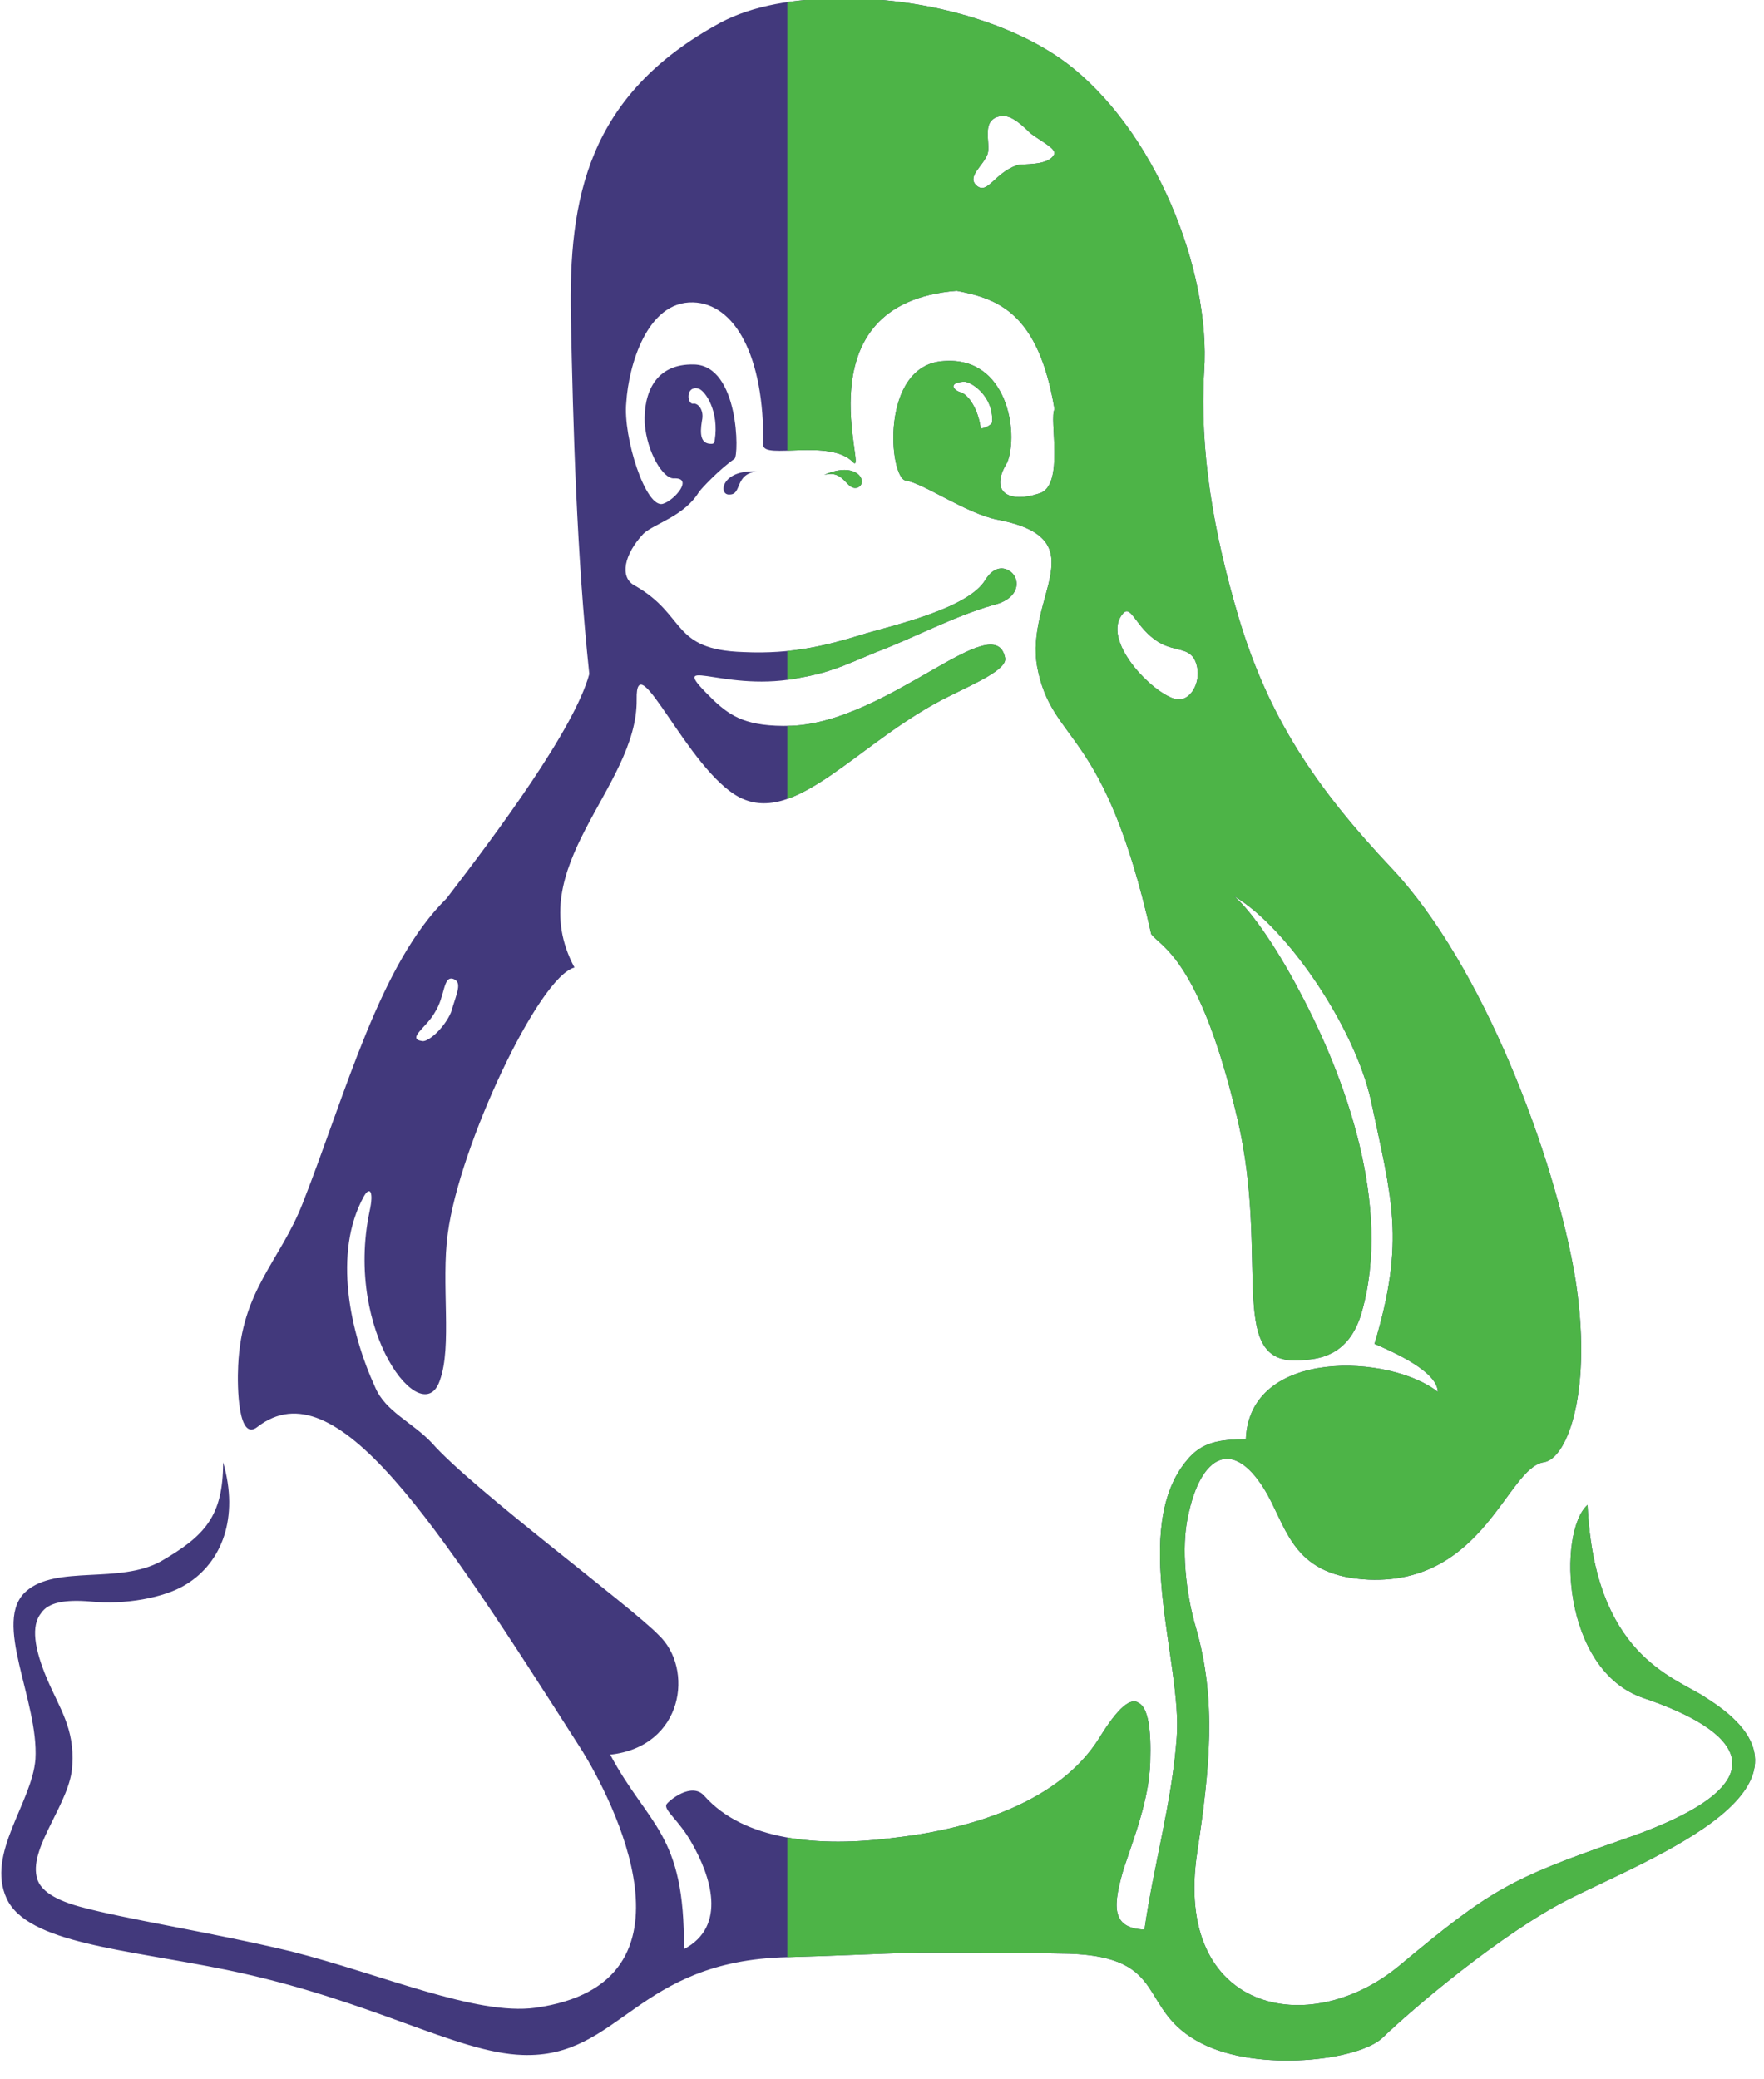
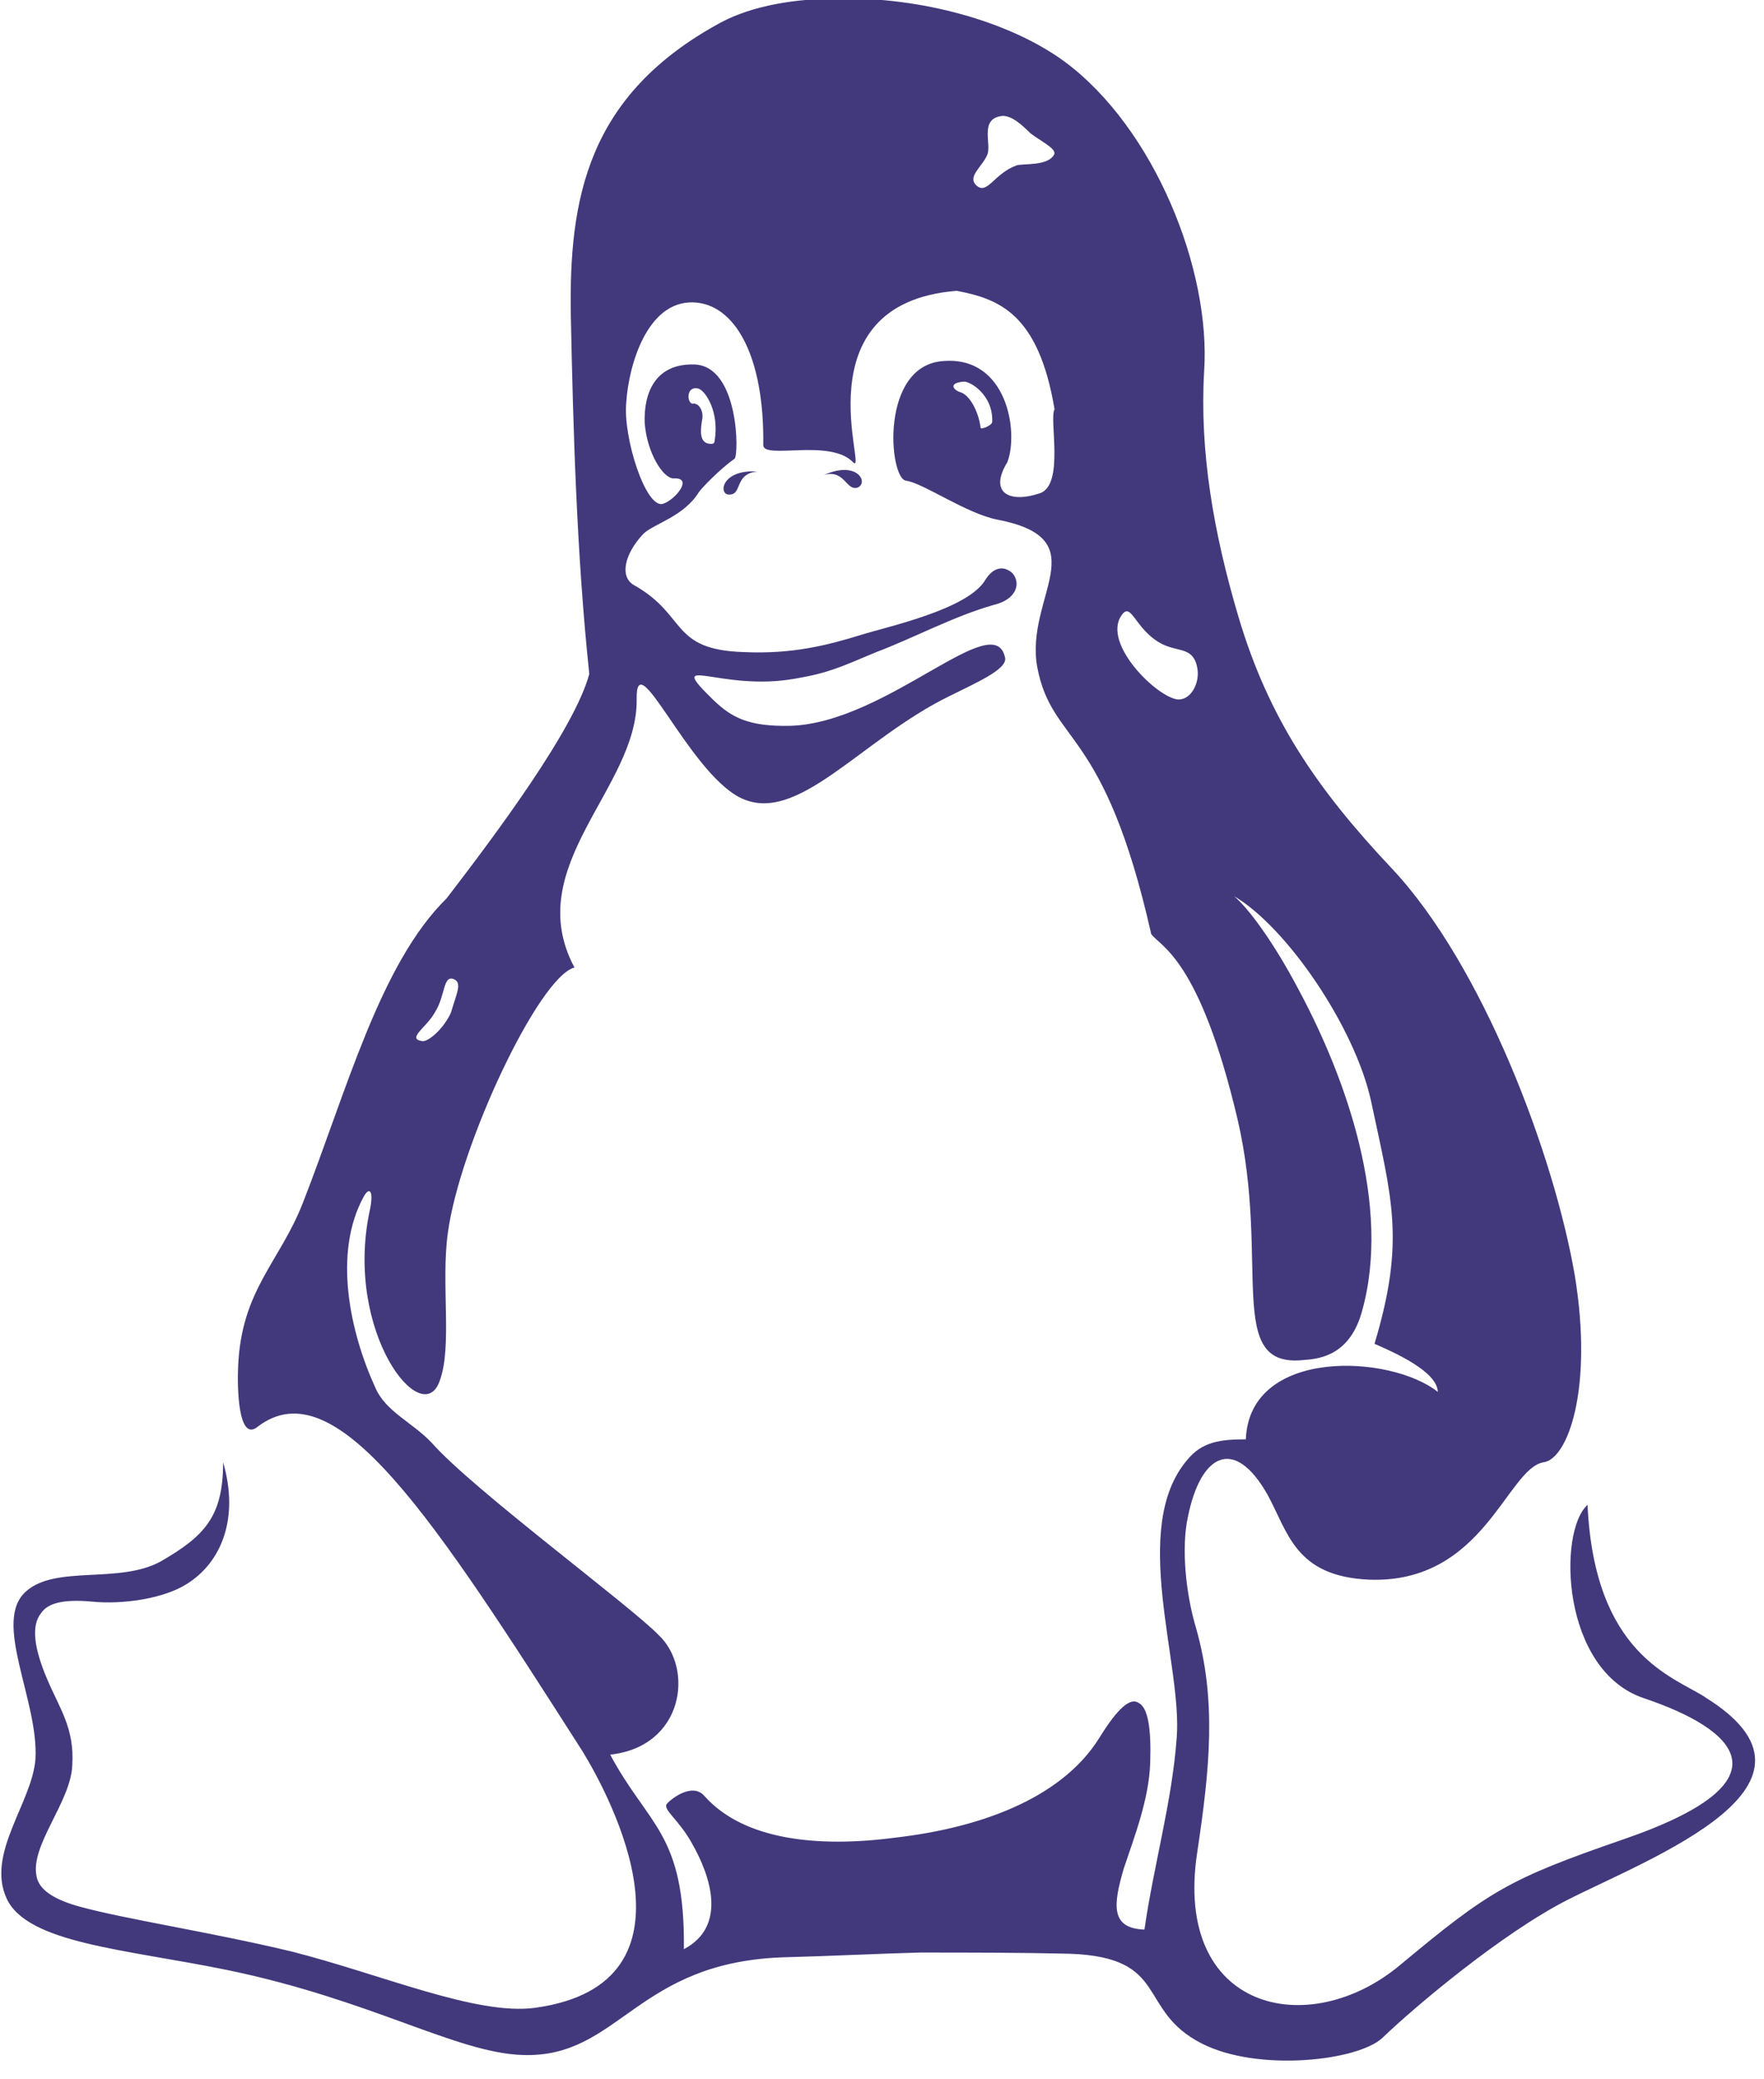
<svg xmlns="http://www.w3.org/2000/svg" xmlns:ns1="http://www.serif.com/" width="100%" height="100%" viewBox="0 0 84 99" version="1.1" xml:space="preserve" style="fill-rule:evenodd;clip-rule:evenodd;stroke-linejoin:round;stroke-miterlimit:1.414;">
  <g transform="matrix(0.879,0,0,1.23,-195.955,-852.136)">
    <g id="linux" transform="matrix(3.992,0,0,2.851,222.602,692.735)">
      <path d="M10.359,6.422C10.046,6.453 10.156,6.735 9.984,6.735C9.828,6.751 9.859,6.391 10.359,6.422ZM11.719,6.641C11.563,6.688 11.547,6.391 11.266,6.469C11.719,6.266 11.875,6.578 11.719,6.641ZM6.234,13.312C6.093,13.265 6.125,13.546 5.984,13.765C5.875,13.968 5.593,14.124 5.812,14.156C5.89,14.172 6.109,13.984 6.203,13.765C6.281,13.499 6.359,13.359 6.234,13.312ZM19.594,18.922C19.594,18.641 18.985,18.375 18.735,18.266C19.157,16.86 18.969,16.297 18.688,14.969C18.469,13.969 17.547,12.61 16.829,12.188C17.016,12.344 17.36,12.797 17.72,13.485C18.345,14.657 18.97,16.391 18.564,17.829C18.408,18.391 18.033,18.47 17.783,18.485C16.689,18.61 17.33,17.172 16.877,15.219C16.361,13.031 15.83,12.875 15.705,12.703C15.064,9.859 14.361,10.141 14.158,9.078C13.986,8.125 14.986,7.344 13.627,7.078C13.205,7 12.611,6.578 12.377,6.547C12.143,6.516 12.018,4.969 12.893,4.922C13.752,4.859 13.909,5.891 13.752,6.297C13.502,6.703 13.768,6.859 14.19,6.719C14.534,6.61 14.315,5.703 14.393,5.578C14.174,4.265 13.627,4.078 13.065,3.969C10.909,4.141 11.877,6.516 11.659,6.297C11.346,5.969 10.44,6.266 10.44,6.063C10.456,4.844 10.049,4.141 9.487,4.126C8.862,4.11 8.612,4.985 8.581,5.485C8.534,5.954 8.847,6.938 9.081,6.86C9.237,6.813 9.503,6.501 9.222,6.516C9.081,6.516 8.863,6.172 8.831,5.766C8.815,5.36 8.972,4.954 9.503,4.969C10.112,4.985 10.112,6.203 10.05,6.25C9.847,6.391 9.597,6.656 9.566,6.703C9.363,7.031 8.972,7.125 8.816,7.265C8.55,7.546 8.488,7.859 8.691,7.968C9.41,8.374 9.175,8.843 10.175,8.874C10.831,8.905 11.316,8.78 11.769,8.64C12.113,8.531 13.222,8.296 13.456,7.89C13.565,7.718 13.69,7.718 13.769,7.765C13.925,7.843 13.956,8.14 13.566,8.234C13.019,8.39 12.472,8.687 11.972,8.875C11.488,9.078 11.331,9.156 10.878,9.234C9.847,9.421 9.081,8.859 9.769,9.531C10.003,9.75 10.222,9.89 10.816,9.875C12.129,9.828 13.582,8.25 13.722,8.953C13.753,9.109 13.316,9.297 12.972,9.469C11.753,10.063 10.894,11.25 10.113,10.844C9.41,10.469 8.707,8.735 8.722,9.516C8.738,10.719 7.144,11.782 7.878,13.157C7.394,13.282 6.315,15.579 6.159,16.766C6.065,17.454 6.222,18.297 6.05,18.766C5.816,19.454 4.753,18.11 5.097,16.469C5.16,16.188 5.097,16.125 5.019,16.266C4.597,17.032 4.832,18.11 5.175,18.86C5.316,19.188 5.675,19.329 5.941,19.61C6.488,20.235 8.644,21.829 9.019,22.219C9.503,22.672 9.363,23.735 8.363,23.844C8.879,24.813 9.379,24.906 9.363,26.485C9.957,26.172 9.722,25.485 9.472,25.048C9.3,24.735 9.081,24.595 9.128,24.517C9.159,24.47 9.472,24.204 9.644,24.408C10.175,25.002 11.175,25.111 12.238,24.97C13.316,24.845 14.472,24.47 15.004,23.611C15.254,23.205 15.426,23.064 15.535,23.142C15.66,23.205 15.707,23.486 15.691,23.954C15.675,24.454 15.472,24.97 15.332,25.391C15.191,25.875 15.145,26.203 15.613,26.219C15.738,25.344 15.988,24.485 16.051,23.61C16.129,22.61 15.41,20.766 16.192,19.844C16.395,19.594 16.645,19.563 16.989,19.563C17.036,18.313 18.958,18.407 19.598,18.922L19.594,18.922ZM9.781,6C9.844,5.609 9.656,5.328 9.562,5.297C9.375,5.25 9.406,5.531 9.499,5.5C9.562,5.5 9.64,5.594 9.608,5.734C9.577,5.921 9.592,6.047 9.733,6.047C9.749,6.047 9.78,6.047 9.78,6L9.781,6ZM16.328,9.078C16.265,8.781 16.047,8.891 15.797,8.734C15.5,8.547 15.438,8.234 15.328,8.343C15,8.702 15.734,9.452 16.047,9.515C16.234,9.546 16.375,9.296 16.328,9.077L16.328,9.078ZM13.547,5.75C13.563,5.375 13.234,5.188 13.156,5.203C12.953,5.219 13.015,5.312 13.109,5.344C13.234,5.375 13.359,5.594 13.39,5.828C13.39,5.859 13.546,5.797 13.546,5.75L13.547,5.75ZM14.391,2.109C14.407,2.031 14.204,1.937 14.063,1.828C13.938,1.703 13.813,1.594 13.688,1.594C13.375,1.625 13.532,1.953 13.485,2.11C13.422,2.282 13.188,2.423 13.344,2.548C13.485,2.657 13.578,2.376 13.875,2.267C13.953,2.236 14.313,2.283 14.391,2.111L14.391,2.109ZM23.219,23.063C25.141,24.251 22.5,25.235 21.36,25.813C20.469,26.266 19.282,27.266 18.844,27.688C18.516,28.001 17.157,28.157 16.391,27.766C15.5,27.313 15.969,26.594 14.594,26.547C13.906,26.531 13.235,26.531 12.563,26.531C11.969,26.547 11.375,26.578 10.766,26.594C8.703,26.641 8.5,27.969 7.172,27.922C6.266,27.891 5.125,27.172 3.156,26.766C1.781,26.485 0.453,26.407 0.172,25.797C-0.109,25.187 0.516,24.5 0.563,23.906C0.61,23.109 -0.031,22.031 0.438,21.625C0.844,21.266 1.704,21.531 2.266,21.219C2.86,20.875 3.11,20.61 3.11,19.875C3.329,20.625 3.094,21.234 2.61,21.531C2.313,21.718 1.766,21.812 1.313,21.765C0.954,21.734 0.735,21.781 0.641,21.921C0.5,22.093 0.547,22.405 0.719,22.812C0.891,23.219 1.094,23.484 1.063,23.984C1.047,24.484 0.485,25.078 0.579,25.5C0.61,25.656 0.766,25.797 1.157,25.906C1.782,26.078 2.923,26.25 4.032,26.515C5.266,26.828 6.548,27.39 7.345,27.281C9.72,26.953 8.361,24.406 7.986,23.797C5.97,20.641 4.642,18.578 3.58,19.391C3.314,19.61 3.299,18.86 3.314,18.563C3.361,17.532 3.876,17.157 4.189,16.36C4.783,14.844 5.236,13.11 6.142,12.219C6.814,11.344 7.876,9.922 8.079,9.172C7.907,7.547 7.86,5.828 7.829,4.328C7.798,2.719 8.048,1.312 9.86,0.328C10.298,0.094 10.876,0 11.485,0C12.563,-0.016 13.766,0.297 14.532,0.859C15.751,1.765 16.516,3.687 16.423,5.062C16.36,6.14 16.548,7.25 16.892,8.406C17.298,9.765 17.939,10.718 18.97,11.812C20.204,13.125 21.173,15.703 21.454,17.343C21.704,18.874 21.36,19.827 21.032,19.874C20.532,19.952 20.22,21.53 18.657,21.468C17.657,21.421 17.563,20.827 17.282,20.312C16.829,19.515 16.376,19.765 16.204,20.609C16.11,21.031 16.173,21.656 16.313,22.125C16.594,23.109 16.5,24.031 16.329,25.172C16.001,27.328 17.845,27.734 19.079,26.703C20.298,25.687 20.563,25.531 22.095,25C24.423,24.203 23.642,23.5 22.392,23.078C21.267,22.703 21.22,20.812 21.626,20.453C21.72,22.484 22.782,22.781 23.22,23.062L23.219,23.063Z" style="fill:rgb(66,57,124);fill-rule:nonzero;" />
    </g>
    <g id="linux1" ns1:id="linux" transform="matrix(3.992,0,0,2.851,222.602,692.735)">
      <clipPath id="_clip1">
-         <rect x="10.766" y="-0.001" width="13.134" height="27.999" />
-       </clipPath>
+         </clipPath>
      <g clip-path="url(#_clip1)">
        <path d="M10.359,6.422C10.046,6.453 10.156,6.735 9.984,6.735C9.828,6.751 9.859,6.391 10.359,6.422ZM11.719,6.641C11.563,6.688 11.547,6.391 11.266,6.469C11.719,6.266 11.875,6.578 11.719,6.641ZM6.234,13.312C6.093,13.265 6.125,13.546 5.984,13.765C5.875,13.968 5.593,14.124 5.812,14.156C5.89,14.172 6.109,13.984 6.203,13.765C6.281,13.499 6.359,13.359 6.234,13.312ZM19.594,18.922C19.594,18.641 18.985,18.375 18.735,18.266C19.157,16.86 18.969,16.297 18.688,14.969C18.469,13.969 17.547,12.61 16.829,12.188C17.016,12.344 17.36,12.797 17.72,13.485C18.345,14.657 18.97,16.391 18.564,17.829C18.408,18.391 18.033,18.47 17.783,18.485C16.689,18.61 17.33,17.172 16.877,15.219C16.361,13.031 15.83,12.875 15.705,12.703C15.064,9.859 14.361,10.141 14.158,9.078C13.986,8.125 14.986,7.344 13.627,7.078C13.205,7 12.611,6.578 12.377,6.547C12.143,6.516 12.018,4.969 12.893,4.922C13.752,4.859 13.909,5.891 13.752,6.297C13.502,6.703 13.768,6.859 14.19,6.719C14.534,6.61 14.315,5.703 14.393,5.578C14.174,4.265 13.627,4.078 13.065,3.969C10.909,4.141 11.877,6.516 11.659,6.297C11.346,5.969 10.44,6.266 10.44,6.063C10.456,4.844 10.049,4.141 9.487,4.126C8.862,4.11 8.612,4.985 8.581,5.485C8.534,5.954 8.847,6.938 9.081,6.86C9.237,6.813 9.503,6.501 9.222,6.516C9.081,6.516 8.863,6.172 8.831,5.766C8.815,5.36 8.972,4.954 9.503,4.969C10.112,4.985 10.112,6.203 10.05,6.25C9.847,6.391 9.597,6.656 9.566,6.703C9.363,7.031 8.972,7.125 8.816,7.265C8.55,7.546 8.488,7.859 8.691,7.968C9.41,8.374 9.175,8.843 10.175,8.874C10.831,8.905 11.316,8.78 11.769,8.64C12.113,8.531 13.222,8.296 13.456,7.89C13.565,7.718 13.69,7.718 13.769,7.765C13.925,7.843 13.956,8.14 13.566,8.234C13.019,8.39 12.472,8.687 11.972,8.875C11.488,9.078 11.331,9.156 10.878,9.234C9.847,9.421 9.081,8.859 9.769,9.531C10.003,9.75 10.222,9.89 10.816,9.875C12.129,9.828 13.582,8.25 13.722,8.953C13.753,9.109 13.316,9.297 12.972,9.469C11.753,10.063 10.894,11.25 10.113,10.844C9.41,10.469 8.707,8.735 8.722,9.516C8.738,10.719 7.144,11.782 7.878,13.157C7.394,13.282 6.315,15.579 6.159,16.766C6.065,17.454 6.222,18.297 6.05,18.766C5.816,19.454 4.753,18.11 5.097,16.469C5.16,16.188 5.097,16.125 5.019,16.266C4.597,17.032 4.832,18.11 5.175,18.86C5.316,19.188 5.675,19.329 5.941,19.61C6.488,20.235 8.644,21.829 9.019,22.219C9.503,22.672 9.363,23.735 8.363,23.844C8.879,24.813 9.379,24.906 9.363,26.485C9.957,26.172 9.722,25.485 9.472,25.048C9.3,24.735 9.081,24.595 9.128,24.517C9.159,24.47 9.472,24.204 9.644,24.408C10.175,25.002 11.175,25.111 12.238,24.97C13.316,24.845 14.472,24.47 15.004,23.611C15.254,23.205 15.426,23.064 15.535,23.142C15.66,23.205 15.707,23.486 15.691,23.954C15.675,24.454 15.472,24.97 15.332,25.391C15.191,25.875 15.145,26.203 15.613,26.219C15.738,25.344 15.988,24.485 16.051,23.61C16.129,22.61 15.41,20.766 16.192,19.844C16.395,19.594 16.645,19.563 16.989,19.563C17.036,18.313 18.958,18.407 19.598,18.922L19.594,18.922ZM9.781,6C9.844,5.609 9.656,5.328 9.562,5.297C9.375,5.25 9.406,5.531 9.499,5.5C9.562,5.5 9.64,5.594 9.608,5.734C9.577,5.921 9.592,6.047 9.733,6.047C9.749,6.047 9.78,6.047 9.78,6L9.781,6ZM16.328,9.078C16.265,8.781 16.047,8.891 15.797,8.734C15.5,8.547 15.438,8.234 15.328,8.343C15,8.702 15.734,9.452 16.047,9.515C16.234,9.546 16.375,9.296 16.328,9.077L16.328,9.078ZM13.547,5.75C13.563,5.375 13.234,5.188 13.156,5.203C12.953,5.219 13.015,5.312 13.109,5.344C13.234,5.375 13.359,5.594 13.39,5.828C13.39,5.859 13.546,5.797 13.546,5.75L13.547,5.75ZM14.391,2.109C14.407,2.031 14.204,1.937 14.063,1.828C13.938,1.703 13.813,1.594 13.688,1.594C13.375,1.625 13.532,1.953 13.485,2.11C13.422,2.282 13.188,2.423 13.344,2.548C13.485,2.657 13.578,2.376 13.875,2.267C13.953,2.236 14.313,2.283 14.391,2.111L14.391,2.109ZM23.219,23.063C25.141,24.251 22.5,25.235 21.36,25.813C20.469,26.266 19.282,27.266 18.844,27.688C18.516,28.001 17.157,28.157 16.391,27.766C15.5,27.313 15.969,26.594 14.594,26.547C13.906,26.531 13.235,26.531 12.563,26.531C11.969,26.547 11.375,26.578 10.766,26.594C8.703,26.641 8.5,27.969 7.172,27.922C6.266,27.891 5.125,27.172 3.156,26.766C1.781,26.485 0.453,26.407 0.172,25.797C-0.109,25.187 0.516,24.5 0.563,23.906C0.61,23.109 -0.031,22.031 0.438,21.625C0.844,21.266 1.704,21.531 2.266,21.219C2.86,20.875 3.11,20.61 3.11,19.875C3.329,20.625 3.094,21.234 2.61,21.531C2.313,21.718 1.766,21.812 1.313,21.765C0.954,21.734 0.735,21.781 0.641,21.921C0.5,22.093 0.547,22.405 0.719,22.812C0.891,23.219 1.094,23.484 1.063,23.984C1.047,24.484 0.485,25.078 0.579,25.5C0.61,25.656 0.766,25.797 1.157,25.906C1.782,26.078 2.923,26.25 4.032,26.515C5.266,26.828 6.548,27.39 7.345,27.281C9.72,26.953 8.361,24.406 7.986,23.797C5.97,20.641 4.642,18.578 3.58,19.391C3.314,19.61 3.299,18.86 3.314,18.563C3.361,17.532 3.876,17.157 4.189,16.36C4.783,14.844 5.236,13.11 6.142,12.219C6.814,11.344 7.876,9.922 8.079,9.172C7.907,7.547 7.86,5.828 7.829,4.328C7.798,2.719 8.048,1.312 9.86,0.328C10.298,0.094 10.876,0 11.485,0C12.563,-0.016 13.766,0.297 14.532,0.859C15.751,1.765 16.516,3.687 16.423,5.062C16.36,6.14 16.548,7.25 16.892,8.406C17.298,9.765 17.939,10.718 18.97,11.812C20.204,13.125 21.173,15.703 21.454,17.343C21.704,18.874 21.36,19.827 21.032,19.874C20.532,19.952 20.22,21.53 18.657,21.468C17.657,21.421 17.563,20.827 17.282,20.312C16.829,19.515 16.376,19.765 16.204,20.609C16.11,21.031 16.173,21.656 16.313,22.125C16.594,23.109 16.5,24.031 16.329,25.172C16.001,27.328 17.845,27.734 19.079,26.703C20.298,25.687 20.563,25.531 22.095,25C24.423,24.203 23.642,23.5 22.392,23.078C21.267,22.703 21.22,20.812 21.626,20.453C21.72,22.484 22.782,22.781 23.22,23.062L23.219,23.063Z" style="fill:rgb(77,180,71);fill-rule:nonzero;" />
      </g>
    </g>
  </g>
</svg>